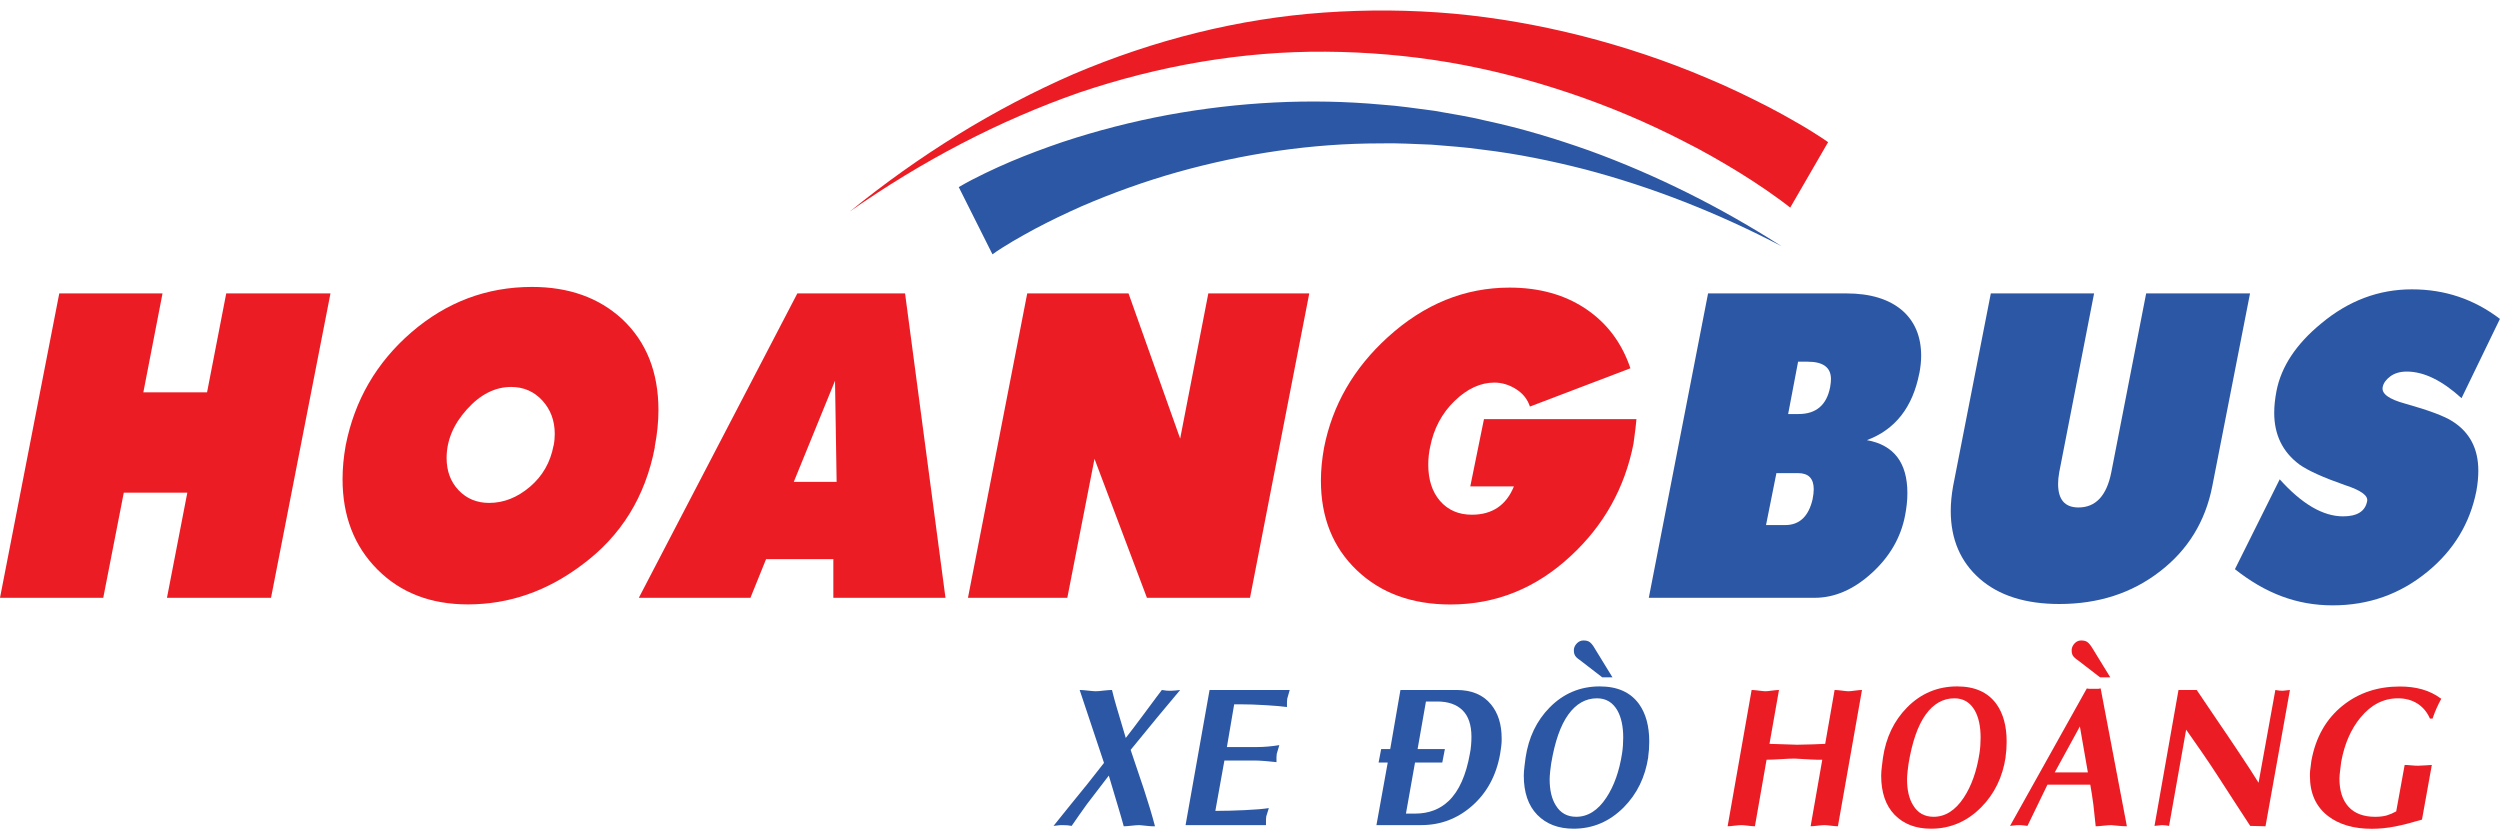
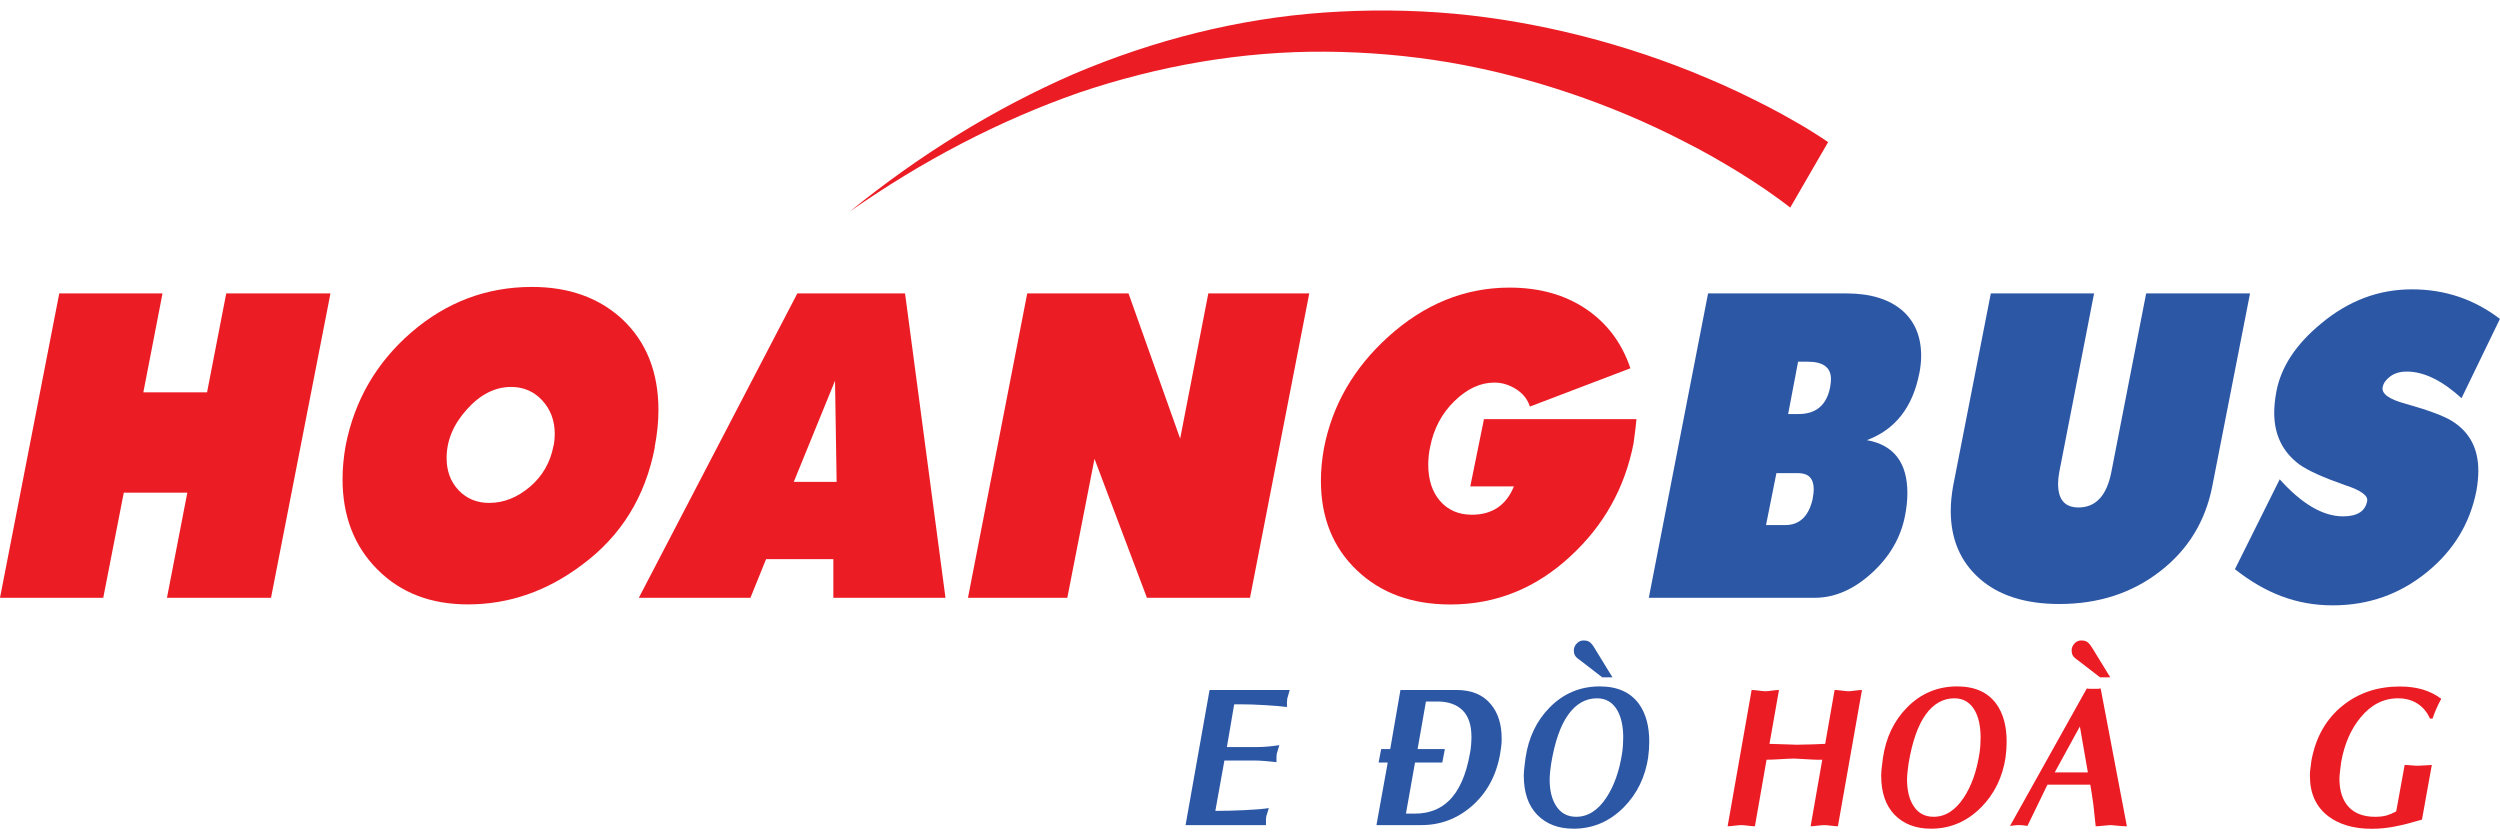
<svg xmlns="http://www.w3.org/2000/svg" width="140" height="47" viewBox="0 0 140 47" fill="none">
  <path d="M18.506 16.431L15.177 33.477H9.35L10.49 27.589H6.932L5.782 33.477H0L3.319 16.431H9.101L8.027 21.972H11.595L12.669 16.431H18.506Z" fill="#EC1C24" />
  <path d="M36.674 25.027C36.142 27.817 34.779 30.021 32.579 31.641C30.628 33.109 28.503 33.846 26.204 33.846C24.125 33.846 22.433 33.196 21.134 31.89C19.835 30.585 19.183 28.9 19.183 26.836C19.183 26.219 19.243 25.591 19.357 24.951C19.855 22.416 21.079 20.304 23.04 18.608C25 16.919 27.25 16.068 29.792 16.068C31.852 16.068 33.534 16.669 34.838 17.866C36.197 19.139 36.873 20.84 36.873 22.969C36.873 23.619 36.804 24.301 36.664 25.022L36.674 25.027ZM31.002 24.957C31.046 24.735 31.066 24.518 31.066 24.301C31.066 23.554 30.832 22.931 30.37 22.427C29.907 21.924 29.325 21.669 28.623 21.669C27.727 21.669 26.896 22.086 26.145 22.926C25.388 23.765 25.01 24.67 25.01 25.65C25.01 26.381 25.234 26.983 25.682 27.454C26.13 27.925 26.702 28.163 27.394 28.163C28.21 28.163 28.971 27.86 29.678 27.259C30.384 26.658 30.822 25.889 30.997 24.957H31.002Z" fill="#EC1C24" />
  <path d="M52.952 33.477H46.667V31.311H42.9L42.024 33.477H35.774L44.651 16.431H50.683L52.947 33.477H52.952ZM46.851 26.983L46.761 21.322L44.452 26.983H46.851Z" fill="#EC1C24" />
  <path d="M73.319 16.431L70 33.477H64.228L61.292 25.694L59.769 33.477H54.206L57.525 16.431H63.197L66.089 24.561L67.666 16.431H73.314H73.319Z" fill="#EC1C24" />
  <path d="M91.641 23.467C91.626 23.7 91.572 24.155 91.477 24.838C90.989 27.324 89.815 29.42 87.964 31.132C86.023 32.941 83.774 33.851 81.221 33.851C79.066 33.851 77.32 33.212 75.981 31.933C74.642 30.655 73.971 28.981 73.971 26.918C73.971 26.327 74.03 25.721 74.145 25.081C74.613 22.687 75.802 20.623 77.713 18.885C79.748 17.032 82.022 16.106 84.535 16.106C86.207 16.106 87.635 16.507 88.815 17.303C89.999 18.099 90.825 19.21 91.303 20.623L85.675 22.768C85.545 22.362 85.287 22.037 84.903 21.793C84.52 21.55 84.112 21.425 83.684 21.425C82.903 21.425 82.156 21.772 81.45 22.46C80.743 23.148 80.29 24.003 80.091 25.011C80.017 25.352 79.982 25.688 79.982 26.013C79.982 26.863 80.201 27.546 80.644 28.055C81.087 28.564 81.679 28.824 82.425 28.824C83.565 28.824 84.351 28.293 84.779 27.237H82.336L83.102 23.473H91.641V23.467Z" fill="#EC1C24" />
  <path d="M107.481 20.905C107.107 22.812 106.132 24.058 104.545 24.648C106.057 24.919 106.814 25.91 106.814 27.616C106.814 28.012 106.769 28.429 106.684 28.868C106.445 30.108 105.818 31.186 104.808 32.101C103.798 33.017 102.733 33.477 101.619 33.477H92.333L95.652 16.431H103.395C104.739 16.431 105.784 16.751 106.525 17.384C107.232 18.002 107.585 18.852 107.585 19.925C107.585 20.233 107.55 20.558 107.485 20.9L107.481 20.905ZM101.569 27.4C101.569 26.793 101.275 26.495 100.693 26.495H99.479L98.897 29.404H99.971C100.768 29.404 101.28 28.922 101.504 27.963C101.549 27.73 101.569 27.546 101.569 27.405V27.4ZM102.489 21.669C102.519 21.501 102.534 21.355 102.534 21.23C102.534 20.58 102.101 20.255 101.23 20.255H100.693L100.136 23.186H100.718C101.703 23.186 102.295 22.682 102.489 21.674V21.669Z" fill="#2C57A5" />
  <path d="M126.002 16.431L123.887 27.232C123.499 29.203 122.524 30.796 120.951 32.004C119.384 33.217 117.508 33.824 115.323 33.824C113.427 33.824 111.939 33.353 110.859 32.405C109.785 31.457 109.242 30.195 109.242 28.613C109.242 28.174 109.287 27.714 109.372 27.232L111.486 16.431H117.269L115.318 26.441C115.273 26.69 115.253 26.907 115.253 27.096C115.253 27.979 115.632 28.418 116.393 28.418C117.363 28.418 117.975 27.757 118.234 26.441L120.185 16.431H125.997H126.002Z" fill="#2C57A5" />
  <path d="M140 17.85L137.846 22.297C136.756 21.306 135.736 20.808 134.78 20.808C134.402 20.808 134.093 20.9 133.855 21.078C133.616 21.257 133.476 21.452 133.432 21.669C133.352 22.043 133.765 22.351 134.681 22.601C136.014 22.974 136.905 23.31 137.353 23.603C138.308 24.215 138.786 25.13 138.786 26.354C138.786 26.712 138.751 27.091 138.677 27.497C138.318 29.306 137.408 30.812 135.94 32.015C134.412 33.271 132.645 33.9 130.63 33.9C128.615 33.9 126.858 33.223 125.156 31.874L127.664 26.842C128.903 28.223 130.088 28.916 131.212 28.916C132.008 28.916 132.456 28.629 132.561 28.061C132.621 27.752 132.208 27.454 131.322 27.167C130.098 26.739 129.247 26.354 128.769 26.013C127.828 25.314 127.356 24.35 127.356 23.115C127.356 22.736 127.401 22.324 127.485 21.886C127.754 20.521 128.59 19.259 129.993 18.11C131.521 16.837 133.208 16.203 135.064 16.203C136.92 16.203 138.547 16.756 140 17.861V17.85Z" fill="#2C57A5" />
  <path d="M100.245 11.621C100.071 11.48 99.822 11.291 99.593 11.128C99.359 10.96 99.121 10.792 98.882 10.624C98.399 10.294 97.906 9.974 97.409 9.666C96.409 9.054 95.388 8.463 94.339 7.938C92.254 6.86 90.089 5.95 87.884 5.208C85.675 4.466 83.421 3.881 81.137 3.491C78.853 3.106 76.539 2.911 74.22 2.895C69.582 2.862 64.924 3.669 60.431 5.186C55.947 6.752 51.628 9.016 47.592 11.843C51.454 8.707 55.659 6.091 60.127 4.146C64.606 2.245 69.343 1.037 74.165 0.701C76.574 0.533 78.997 0.549 81.415 0.766C83.829 0.988 86.232 1.416 88.606 2.017C90.98 2.624 93.323 3.404 95.612 4.379C96.762 4.856 97.892 5.403 99.011 5.977C99.573 6.269 100.126 6.573 100.683 6.898C100.962 7.055 101.236 7.223 101.514 7.396C101.798 7.575 102.052 7.737 102.375 7.959L100.255 11.621H100.245Z" fill="#EC1C24" />
-   <path d="M53.698 10.473C53.992 10.299 54.206 10.186 54.454 10.056C54.693 9.931 54.932 9.812 55.171 9.698C55.649 9.465 56.126 9.254 56.604 9.048C57.564 8.642 58.53 8.284 59.5 7.954C61.446 7.309 63.416 6.806 65.397 6.437C69.363 5.711 73.389 5.495 77.355 5.858C78.35 5.923 79.335 6.08 80.32 6.204C81.301 6.378 82.286 6.529 83.251 6.768C85.197 7.185 87.113 7.764 88.994 8.431C92.751 9.796 96.359 11.605 99.767 13.788C96.215 11.93 92.517 10.473 88.745 9.481C86.854 8.999 84.953 8.609 83.037 8.382C82.082 8.241 81.122 8.181 80.161 8.1C79.201 8.068 78.246 8.003 77.285 8.03C73.453 8.03 69.642 8.604 65.959 9.633C64.118 10.153 62.312 10.798 60.55 11.561C59.674 11.951 58.809 12.363 57.962 12.813C57.54 13.04 57.127 13.273 56.718 13.511L56.116 13.88C55.927 13.999 55.713 14.14 55.579 14.243L53.688 10.473H53.698Z" fill="#2C57A5" />
-   <path d="M66.089 38.639L64.825 40.151L63.317 41.992L63.397 42.236C63.695 43.119 63.914 43.769 64.058 44.197C64.302 44.939 64.511 45.627 64.68 46.271C64.546 46.271 64.436 46.271 64.362 46.261C64.004 46.223 63.819 46.206 63.805 46.206C63.71 46.206 63.561 46.217 63.367 46.239C63.168 46.261 63.023 46.271 62.929 46.271C62.834 45.919 62.73 45.562 62.62 45.199C62.446 44.614 62.267 44.023 62.093 43.433L60.869 45.031C60.804 45.118 60.65 45.334 60.411 45.675C60.207 45.973 60.072 46.163 60.013 46.25C59.928 46.233 59.849 46.223 59.779 46.217C59.704 46.212 59.615 46.206 59.505 46.206C59.42 46.206 59.331 46.206 59.236 46.223C59.137 46.233 59.057 46.244 58.998 46.25C59.316 45.854 59.635 45.459 59.953 45.063C60.272 44.673 60.595 44.278 60.908 43.888C61.152 43.579 61.461 43.189 61.824 42.723L60.461 38.639C60.565 38.639 60.714 38.65 60.908 38.672C61.108 38.693 61.257 38.71 61.356 38.71C61.456 38.71 61.61 38.699 61.814 38.672C62.018 38.65 62.172 38.639 62.272 38.639C62.346 38.948 62.436 39.289 62.546 39.652C62.71 40.21 62.874 40.768 63.043 41.326C63.317 40.979 63.65 40.535 64.053 39.993C64.645 39.197 64.979 38.742 65.064 38.639C65.198 38.661 65.292 38.672 65.342 38.677C65.392 38.677 65.467 38.683 65.571 38.683C65.656 38.683 65.745 38.677 65.84 38.666C65.939 38.656 66.019 38.645 66.084 38.639H66.089Z" fill="#2C57A5" />
  <path d="M67.721 38.639H72.224L72.085 39.127C72.08 39.186 72.075 39.257 72.07 39.327C72.065 39.398 72.07 39.452 72.07 39.484V39.593C71.806 39.555 71.408 39.522 70.886 39.49C70.363 39.457 69.88 39.441 69.438 39.441H69.114L68.706 41.835H70.378C70.791 41.835 71.209 41.797 71.642 41.727L71.498 42.214C71.493 42.274 71.488 42.339 71.483 42.409C71.478 42.48 71.483 42.534 71.483 42.566V42.68C71.348 42.664 71.144 42.648 70.876 42.62C70.607 42.599 70.393 42.588 70.239 42.588H68.567L68.059 45.41C68.582 45.41 69.134 45.394 69.716 45.367C70.298 45.34 70.746 45.302 71.055 45.253L70.91 45.719C70.906 45.778 70.9 45.833 70.895 45.892C70.895 45.946 70.895 46.011 70.895 46.082V46.206H66.392L67.736 38.639H67.721Z" fill="#2C57A5" />
  <path d="M77.713 42.702H77.201L77.345 41.949H77.852L78.425 38.639H81.565C82.415 38.639 83.058 38.91 83.5 39.452C83.894 39.934 84.093 40.562 84.093 41.348C84.093 41.472 84.093 41.575 84.083 41.662C84.078 41.743 84.053 41.927 84.008 42.214C83.794 43.433 83.261 44.413 82.411 45.15C81.599 45.854 80.659 46.206 79.589 46.206H77.081L77.713 42.702ZM79.853 39.284L79.385 41.949H80.913L80.768 42.702H79.241L78.733 45.562H79.241C80.007 45.562 80.634 45.323 81.127 44.852C81.704 44.3 82.102 43.411 82.316 42.193C82.346 42.057 82.366 41.9 82.381 41.721C82.396 41.543 82.401 41.391 82.401 41.261C82.401 40.595 82.231 40.096 81.898 39.771C81.565 39.446 81.092 39.284 80.485 39.284H79.853Z" fill="#2C57A5" />
  <path d="M92.303 42.388C92.134 43.514 91.676 44.457 90.93 45.21C90.138 46.006 89.203 46.407 88.123 46.407C87.267 46.407 86.591 46.147 86.083 45.627C85.58 45.107 85.332 44.376 85.332 43.433C85.332 43.287 85.347 43.108 85.371 42.908C85.396 42.707 85.421 42.545 85.431 42.436C85.6 41.294 86.053 40.356 86.785 39.614C87.561 38.829 88.496 38.439 89.586 38.439C90.572 38.439 91.303 38.764 91.781 39.419C92.164 39.95 92.358 40.654 92.358 41.526C92.358 41.835 92.338 42.122 92.298 42.388H92.303ZM89.432 39.105C88.8 39.105 88.263 39.408 87.825 40.015C87.387 40.622 87.068 41.537 86.864 42.767C86.849 42.859 86.829 43 86.809 43.2C86.79 43.401 86.78 43.541 86.78 43.633C86.78 44.245 86.894 44.738 87.128 45.107C87.387 45.529 87.765 45.74 88.267 45.74C88.919 45.74 89.487 45.383 89.959 44.663C90.387 44.013 90.681 43.189 90.835 42.193C90.88 41.906 90.9 41.608 90.9 41.304C90.9 40.676 90.79 40.167 90.572 39.782C90.313 39.333 89.934 39.105 89.432 39.105ZM89.278 36.267L90.298 37.93H89.725L88.546 37.02C88.402 36.917 88.307 36.846 88.267 36.798C88.183 36.706 88.138 36.592 88.138 36.467V36.353C88.158 36.224 88.218 36.11 88.322 36.012C88.422 35.915 88.541 35.866 88.671 35.866C88.82 35.866 88.939 35.893 89.024 35.958C89.109 36.023 89.193 36.12 89.283 36.272L89.278 36.267Z" fill="#2C57A5" />
  <path d="M96.747 46.271L98.091 38.639C98.18 38.639 98.31 38.65 98.479 38.672C98.648 38.693 98.772 38.71 98.847 38.71C98.937 38.71 99.071 38.699 99.245 38.672C99.419 38.65 99.549 38.639 99.623 38.639L99.091 41.656C99.26 41.656 99.554 41.667 99.972 41.683C100.39 41.7 100.614 41.705 100.638 41.705C100.823 41.705 101.126 41.694 101.544 41.683C101.962 41.667 102.186 41.656 102.211 41.656L102.738 38.639C102.828 38.639 102.957 38.65 103.127 38.672C103.296 38.693 103.42 38.71 103.495 38.71C103.584 38.71 103.719 38.699 103.893 38.672C104.067 38.65 104.196 38.639 104.271 38.639L102.923 46.271C102.838 46.271 102.709 46.261 102.534 46.239C102.365 46.217 102.241 46.206 102.171 46.206C102.082 46.206 101.947 46.217 101.773 46.239C101.599 46.261 101.469 46.271 101.395 46.271L102.047 42.545C101.793 42.545 101.604 42.545 101.474 42.534C100.837 42.496 100.514 42.48 100.499 42.48C100.33 42.48 100.071 42.49 99.728 42.512C99.379 42.534 99.116 42.545 98.927 42.545L98.275 46.271C98.19 46.271 98.061 46.261 97.887 46.239C97.717 46.217 97.593 46.206 97.523 46.206C97.434 46.206 97.299 46.217 97.125 46.239C96.951 46.261 96.822 46.271 96.747 46.271Z" fill="#EC1C24" />
  <path d="M112.317 42.388C112.148 43.514 111.69 44.457 110.944 45.21C110.153 46.006 109.217 46.407 108.137 46.407C107.281 46.407 106.605 46.147 106.097 45.627C105.595 45.107 105.346 44.376 105.346 43.433C105.346 43.287 105.361 43.108 105.386 42.908C105.41 42.707 105.435 42.545 105.445 42.436C105.614 41.293 106.067 40.356 106.799 39.614C107.575 38.829 108.511 38.439 109.6 38.439C110.586 38.439 111.317 38.764 111.795 39.419C112.178 39.95 112.372 40.654 112.372 41.526C112.372 41.835 112.352 42.122 112.312 42.388H112.317ZM109.446 39.105C108.814 39.105 108.277 39.408 107.839 40.015C107.401 40.622 107.082 41.537 106.878 42.767C106.863 42.859 106.844 43 106.824 43.2C106.804 43.401 106.794 43.541 106.794 43.633C106.794 44.245 106.908 44.738 107.142 45.107C107.401 45.529 107.779 45.74 108.282 45.74C108.934 45.74 109.501 45.383 109.974 44.663C110.402 44.013 110.695 43.189 110.849 42.193C110.894 41.906 110.914 41.608 110.914 41.304C110.914 40.676 110.805 40.167 110.586 39.782C110.327 39.333 109.949 39.105 109.446 39.105Z" fill="#EC1C24" />
  <path d="M117.045 43.942H114.657C114.283 44.711 113.91 45.48 113.537 46.25C113.477 46.244 113.407 46.233 113.328 46.223C113.248 46.212 113.164 46.206 113.064 46.206C112.98 46.206 112.89 46.206 112.795 46.223C112.696 46.233 112.621 46.244 112.562 46.25L116.861 38.553C116.921 38.569 116.985 38.574 117.05 38.574H117.508C117.568 38.558 117.612 38.553 117.637 38.553L119.105 46.271C118.961 46.271 118.782 46.261 118.568 46.239C118.354 46.217 118.239 46.206 118.234 46.206C118.14 46.206 117.996 46.217 117.796 46.239C117.597 46.261 117.453 46.271 117.359 46.271C117.299 45.719 117.254 45.318 117.229 45.063C117.179 44.673 117.12 44.3 117.055 43.942H117.045ZM115.065 43.254H116.921L116.473 40.681L115.065 43.254ZM117.155 36.267L118.175 37.93H117.602L116.423 37.02C116.279 36.917 116.184 36.846 116.144 36.798C116.06 36.706 116.015 36.592 116.015 36.467V36.353C116.035 36.224 116.095 36.11 116.194 36.012C116.294 35.915 116.413 35.866 116.542 35.866C116.692 35.866 116.811 35.893 116.896 35.958C116.98 36.023 117.065 36.12 117.155 36.272V36.267Z" fill="#EC1C24" />
-   <path d="M120.652 46.25L121.996 38.639H123.016C123.255 39.002 123.643 39.576 124.18 40.362C124.539 40.887 124.927 41.456 125.34 42.079C125.838 42.821 126.216 43.406 126.479 43.834L127.42 38.639C127.524 38.656 127.594 38.666 127.634 38.672C127.674 38.677 127.738 38.683 127.828 38.683L128.236 38.639L126.868 46.271L126.012 46.25C125.708 45.784 125.405 45.318 125.101 44.852C124.797 44.386 124.509 43.937 124.225 43.498C123.942 43.059 123.638 42.604 123.305 42.122L122.424 40.86L121.468 46.25C121.364 46.233 121.294 46.223 121.254 46.217C121.215 46.212 121.15 46.206 121.06 46.206L120.652 46.25Z" fill="#EC1C24" />
  <path d="M136.183 42.832L135.631 45.898C135.069 46.066 134.566 46.196 134.123 46.282C133.68 46.369 133.247 46.412 132.819 46.412C131.809 46.412 130.993 46.174 130.376 45.703C129.694 45.177 129.356 44.43 129.356 43.46C129.356 43.346 129.356 43.254 129.366 43.168C129.371 43.086 129.396 42.902 129.436 42.615C129.674 41.288 130.267 40.248 131.207 39.501C132.093 38.796 133.153 38.444 134.387 38.444C134.85 38.444 135.273 38.498 135.651 38.607C136.029 38.715 136.382 38.889 136.711 39.132C136.517 39.484 136.352 39.853 136.223 40.243H136.079C135.915 39.874 135.681 39.593 135.372 39.398C135.064 39.203 134.7 39.105 134.287 39.105C133.476 39.105 132.78 39.463 132.187 40.183C131.65 40.833 131.292 41.656 131.108 42.658C131.093 42.761 131.073 42.919 131.048 43.135C131.023 43.352 131.008 43.504 131.008 43.59C131.008 44.278 131.177 44.809 131.521 45.183C131.864 45.556 132.362 45.741 133.008 45.741C133.262 45.741 133.476 45.714 133.655 45.665C133.835 45.611 134.014 45.535 134.188 45.437L134.661 42.837C134.74 42.837 134.86 42.843 135.024 42.859C135.188 42.875 135.317 42.881 135.412 42.881C135.497 42.881 135.641 42.87 135.845 42.859C136.049 42.843 136.163 42.837 136.188 42.837L136.183 42.832Z" fill="#EC1C24" />
</svg>